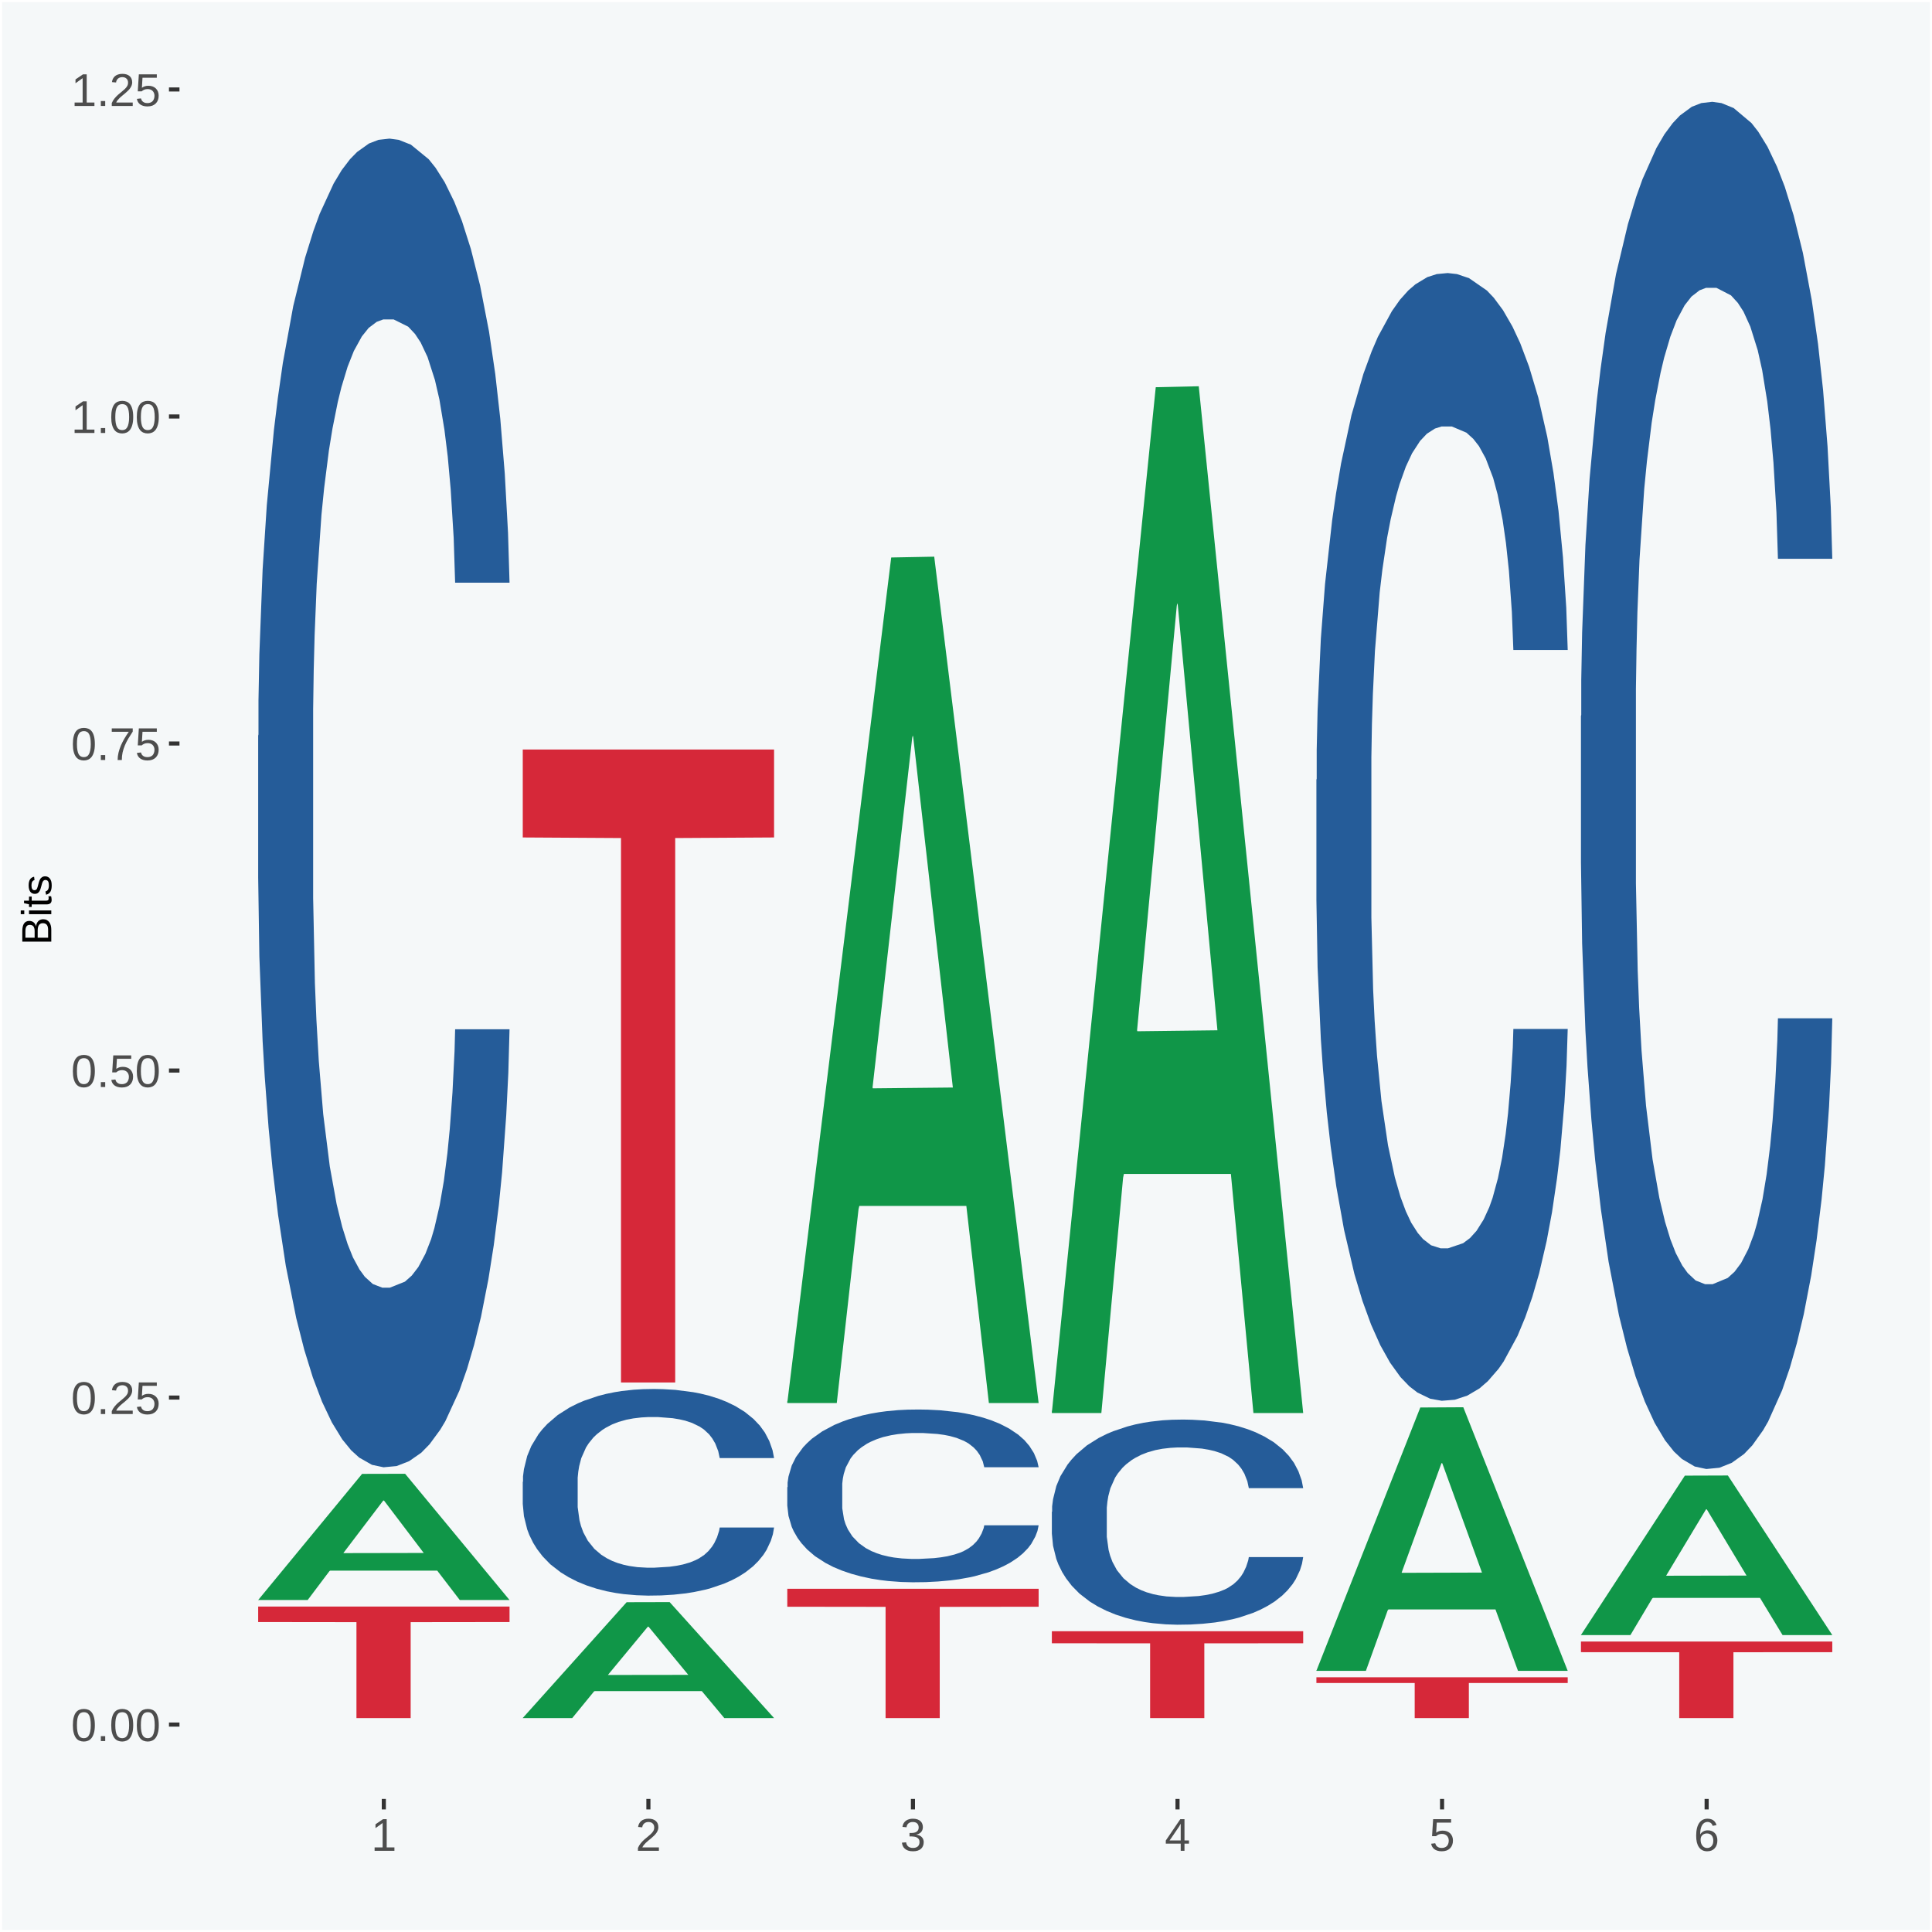
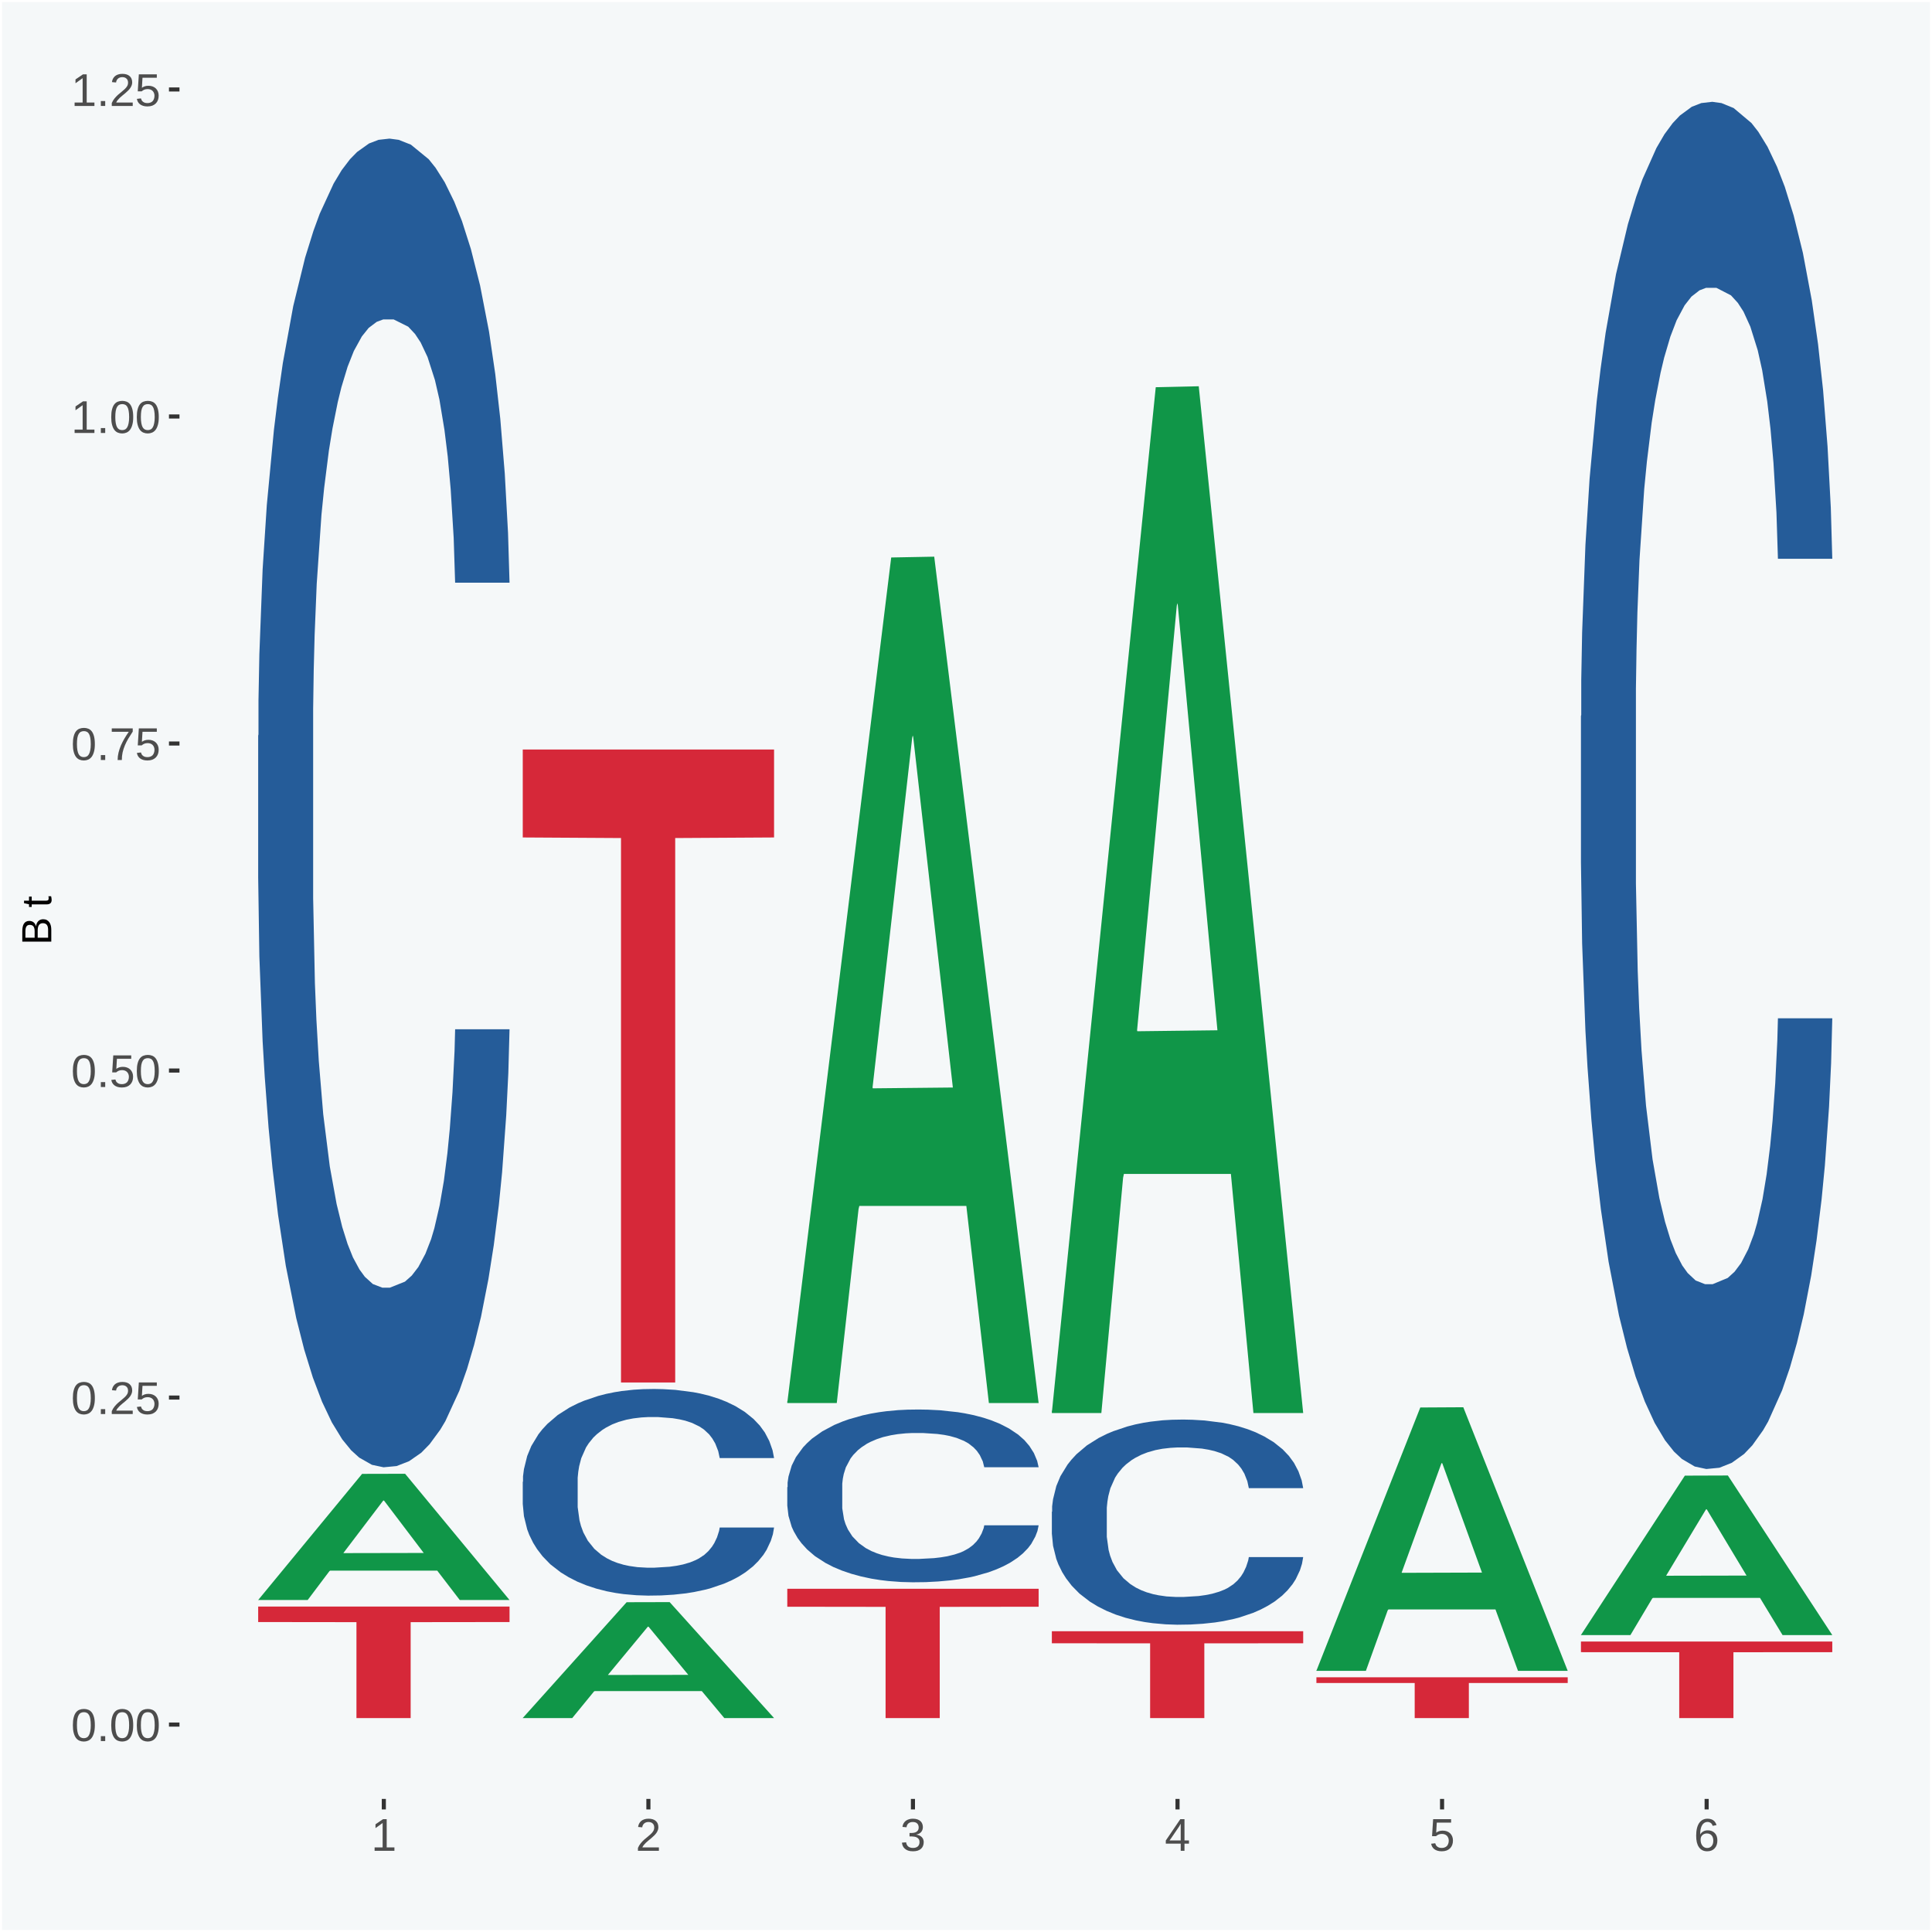
<svg xmlns="http://www.w3.org/2000/svg" xmlns:xlink="http://www.w3.org/1999/xlink" width="504pt" height="504pt" viewBox="0 0 504 504" version="1.1">
  <defs>
    <g>
      <symbol overflow="visible" id="glyph0-0">
        <path style="stroke:none;" d="M 0.406 0 L 0.406 -8 L 3.594 -8 L 3.594 0 Z M 0.797 -0.406 L 3.188 -0.406 L 3.188 -7.594 L 0.797 -7.594 Z M 0.797 -0.406 " />
      </symbol>
      <symbol overflow="visible" id="glyph0-1">
        <path style="stroke:none;" d="M 6.203 -4.125 C 6.203 -3.332 6.125 -2.664 5.969 -2.125 C 5.82 -1.582 5.617 -1.145 5.359 -0.812 C 5.098 -0.477 4.789 -0.238 4.438 -0.094 C 4.094 0.051 3.723 0.125 3.328 0.125 C 2.922 0.125 2.539 0.051 2.188 -0.094 C 1.844 -0.238 1.539 -0.477 1.281 -0.812 C 1.031 -1.145 0.832 -1.582 0.688 -2.125 C 0.539 -2.664 0.469 -3.332 0.469 -4.125 C 0.469 -4.957 0.539 -5.645 0.688 -6.188 C 0.832 -6.738 1.035 -7.176 1.297 -7.5 C 1.555 -7.82 1.859 -8.047 2.203 -8.172 C 2.555 -8.305 2.941 -8.375 3.359 -8.375 C 3.754 -8.375 4.125 -8.305 4.469 -8.172 C 4.812 -8.047 5.113 -7.82 5.375 -7.5 C 5.633 -7.176 5.836 -6.738 5.984 -6.188 C 6.129 -5.645 6.203 -4.957 6.203 -4.125 Z M 5.141 -4.125 C 5.141 -4.781 5.098 -5.328 5.016 -5.766 C 4.941 -6.203 4.828 -6.551 4.672 -6.812 C 4.516 -7.07 4.328 -7.254 4.109 -7.359 C 3.891 -7.473 3.641 -7.531 3.359 -7.531 C 3.055 -7.531 2.789 -7.473 2.562 -7.359 C 2.344 -7.254 2.156 -7.07 2 -6.812 C 1.844 -6.551 1.723 -6.203 1.641 -5.766 C 1.566 -5.328 1.531 -4.781 1.531 -4.125 C 1.531 -3.5 1.57 -2.969 1.656 -2.531 C 1.738 -2.094 1.852 -1.742 2 -1.484 C 2.156 -1.223 2.344 -1.035 2.562 -0.922 C 2.789 -0.805 3.047 -0.75 3.328 -0.75 C 3.609 -0.75 3.859 -0.805 4.078 -0.922 C 4.305 -1.035 4.492 -1.223 4.641 -1.484 C 4.797 -1.742 4.914 -2.094 5 -2.531 C 5.094 -2.969 5.141 -3.5 5.141 -4.125 Z M 5.141 -4.125 " />
      </symbol>
      <symbol overflow="visible" id="glyph0-2">
        <path style="stroke:none;" d="M 1.094 0 L 1.094 -1.281 L 2.234 -1.281 L 2.234 0 Z M 1.094 0 " />
      </symbol>
      <symbol overflow="visible" id="glyph0-3">
        <path style="stroke:none;" d="M 0.609 0 L 0.609 -0.75 C 0.805 -1.207 1.047 -1.609 1.328 -1.953 C 1.617 -2.305 1.922 -2.625 2.234 -2.906 C 2.555 -3.188 2.867 -3.445 3.172 -3.688 C 3.484 -3.938 3.766 -4.18 4.016 -4.422 C 4.266 -4.66 4.469 -4.91 4.625 -5.172 C 4.781 -5.441 4.859 -5.742 4.859 -6.078 C 4.859 -6.316 4.82 -6.523 4.75 -6.703 C 4.676 -6.879 4.57 -7.023 4.438 -7.141 C 4.312 -7.266 4.156 -7.359 3.969 -7.422 C 3.781 -7.484 3.578 -7.516 3.359 -7.516 C 3.141 -7.516 2.938 -7.484 2.75 -7.422 C 2.57 -7.367 2.41 -7.281 2.266 -7.156 C 2.117 -7.039 2 -6.895 1.906 -6.719 C 1.812 -6.551 1.754 -6.352 1.734 -6.125 L 0.656 -6.219 C 0.688 -6.508 0.766 -6.785 0.891 -7.047 C 1.023 -7.316 1.203 -7.551 1.422 -7.75 C 1.648 -7.945 1.922 -8.098 2.234 -8.203 C 2.555 -8.316 2.93 -8.375 3.359 -8.375 C 3.766 -8.375 4.125 -8.328 4.438 -8.234 C 4.758 -8.141 5.031 -7.992 5.25 -7.797 C 5.477 -7.609 5.648 -7.375 5.766 -7.094 C 5.879 -6.812 5.938 -6.488 5.938 -6.125 C 5.938 -5.844 5.883 -5.578 5.781 -5.328 C 5.688 -5.078 5.555 -4.836 5.391 -4.609 C 5.223 -4.379 5.031 -4.16 4.812 -3.953 C 4.594 -3.742 4.363 -3.535 4.125 -3.328 C 3.895 -3.129 3.656 -2.93 3.406 -2.734 C 3.164 -2.535 2.938 -2.336 2.719 -2.141 C 2.508 -1.941 2.32 -1.738 2.156 -1.531 C 1.988 -1.332 1.859 -1.117 1.766 -0.891 L 6.078 -0.891 L 6.078 0 Z M 0.609 0 " />
      </symbol>
      <symbol overflow="visible" id="glyph0-4">
        <path style="stroke:none;" d="M 6.172 -2.688 C 6.172 -2.27 6.109 -1.891 5.984 -1.547 C 5.859 -1.203 5.672 -0.906 5.422 -0.656 C 5.18 -0.414 4.879 -0.223 4.516 -0.078 C 4.148 0.055 3.723 0.125 3.234 0.125 C 2.805 0.125 2.43 0.07 2.109 -0.031 C 1.785 -0.133 1.508 -0.273 1.281 -0.453 C 1.062 -0.629 0.883 -0.836 0.75 -1.078 C 0.625 -1.316 0.535 -1.57 0.484 -1.844 L 1.547 -1.969 C 1.586 -1.812 1.645 -1.66 1.719 -1.516 C 1.801 -1.367 1.91 -1.238 2.047 -1.125 C 2.18 -1.008 2.348 -0.914 2.547 -0.844 C 2.742 -0.781 2.984 -0.75 3.266 -0.75 C 3.535 -0.75 3.781 -0.789 4 -0.875 C 4.227 -0.957 4.422 -1.078 4.578 -1.234 C 4.734 -1.398 4.852 -1.602 4.938 -1.844 C 5.031 -2.082 5.078 -2.359 5.078 -2.672 C 5.078 -2.922 5.035 -3.148 4.953 -3.359 C 4.867 -3.578 4.75 -3.766 4.594 -3.922 C 4.445 -4.078 4.258 -4.195 4.031 -4.281 C 3.812 -4.363 3.562 -4.406 3.281 -4.406 C 3.113 -4.406 2.953 -4.391 2.797 -4.359 C 2.648 -4.328 2.516 -4.285 2.391 -4.234 C 2.266 -4.18 2.148 -4.117 2.047 -4.047 C 1.941 -3.973 1.844 -3.895 1.75 -3.812 L 0.719 -3.812 L 1 -8.25 L 5.688 -8.25 L 5.688 -7.359 L 1.953 -7.359 L 1.797 -4.734 C 1.984 -4.879 2.219 -5.004 2.5 -5.109 C 2.781 -5.211 3.113 -5.266 3.5 -5.266 C 3.914 -5.266 4.285 -5.203 4.609 -5.078 C 4.941 -4.953 5.223 -4.773 5.453 -4.547 C 5.68 -4.316 5.859 -4.047 5.984 -3.734 C 6.109 -3.422 6.172 -3.07 6.172 -2.688 Z M 6.172 -2.688 " />
      </symbol>
      <symbol overflow="visible" id="glyph0-5">
        <path style="stroke:none;" d="M 6.078 -7.406 C 5.66 -6.77 5.273 -6.16 4.922 -5.578 C 4.578 -4.992 4.281 -4.406 4.031 -3.812 C 3.781 -3.219 3.582 -2.609 3.438 -1.984 C 3.301 -1.367 3.234 -0.707 3.234 0 L 2.141 0 C 2.141 -0.656 2.219 -1.301 2.375 -1.938 C 2.531 -2.57 2.738 -3.195 3 -3.812 C 3.27 -4.426 3.578 -5.023 3.922 -5.609 C 4.273 -6.203 4.648 -6.785 5.047 -7.359 L 0.609 -7.359 L 0.609 -8.25 L 6.078 -8.25 Z M 6.078 -7.406 " />
      </symbol>
      <symbol overflow="visible" id="glyph0-6">
        <path style="stroke:none;" d="M 0.922 0 L 0.922 -0.891 L 3.016 -0.891 L 3.016 -7.25 L 1.156 -5.922 L 1.156 -6.922 L 3.109 -8.25 L 4.078 -8.25 L 4.078 -0.891 L 6.094 -0.891 L 6.094 0 Z M 0.922 0 " />
      </symbol>
      <symbol overflow="visible" id="glyph0-7">
        <path style="stroke:none;" d="M 6.141 -2.281 C 6.141 -1.906 6.078 -1.566 5.953 -1.266 C 5.836 -0.973 5.66 -0.723 5.422 -0.516 C 5.18 -0.305 4.883 -0.145 4.531 -0.031 C 4.188 0.07 3.789 0.125 3.344 0.125 C 2.832 0.125 2.398 0.062 2.047 -0.062 C 1.703 -0.195 1.414 -0.367 1.188 -0.578 C 0.957 -0.785 0.785 -1.02 0.672 -1.281 C 0.566 -1.551 0.492 -1.832 0.453 -2.125 L 1.547 -2.219 C 1.578 -2 1.633 -1.801 1.719 -1.625 C 1.801 -1.445 1.914 -1.289 2.062 -1.156 C 2.207 -1.031 2.383 -0.93 2.594 -0.859 C 2.801 -0.785 3.051 -0.75 3.344 -0.75 C 3.875 -0.75 4.289 -0.879 4.594 -1.141 C 4.895 -1.41 5.047 -1.801 5.047 -2.312 C 5.047 -2.613 4.977 -2.859 4.844 -3.047 C 4.707 -3.234 4.539 -3.379 4.344 -3.484 C 4.145 -3.586 3.926 -3.656 3.688 -3.688 C 3.445 -3.727 3.227 -3.75 3.031 -3.75 L 2.438 -3.75 L 2.438 -4.656 L 3.016 -4.656 C 3.211 -4.656 3.414 -4.676 3.625 -4.719 C 3.844 -4.758 4.039 -4.832 4.219 -4.938 C 4.395 -5.051 4.539 -5.195 4.656 -5.375 C 4.77 -5.562 4.828 -5.797 4.828 -6.078 C 4.828 -6.523 4.695 -6.875 4.438 -7.125 C 4.188 -7.383 3.801 -7.516 3.281 -7.516 C 2.82 -7.516 2.445 -7.395 2.156 -7.156 C 1.875 -6.914 1.707 -6.578 1.656 -6.141 L 0.594 -6.234 C 0.633 -6.598 0.734 -6.91 0.891 -7.172 C 1.047 -7.441 1.242 -7.664 1.484 -7.844 C 1.734 -8.02 2.008 -8.148 2.312 -8.234 C 2.625 -8.328 2.953 -8.375 3.297 -8.375 C 3.754 -8.375 4.148 -8.316 4.484 -8.203 C 4.816 -8.086 5.086 -7.93 5.297 -7.734 C 5.516 -7.535 5.672 -7.301 5.766 -7.031 C 5.867 -6.77 5.922 -6.488 5.922 -6.188 C 5.922 -5.945 5.883 -5.723 5.812 -5.516 C 5.75 -5.305 5.645 -5.113 5.5 -4.938 C 5.363 -4.77 5.188 -4.625 4.969 -4.5 C 4.75 -4.383 4.488 -4.297 4.188 -4.234 L 4.188 -4.219 C 4.52 -4.176 4.805 -4.098 5.047 -3.984 C 5.297 -3.867 5.5 -3.723 5.656 -3.547 C 5.82 -3.379 5.941 -3.188 6.016 -2.969 C 6.098 -2.75 6.141 -2.52 6.141 -2.281 Z M 6.141 -2.281 " />
      </symbol>
      <symbol overflow="visible" id="glyph0-8">
        <path style="stroke:none;" d="M 5.156 -1.875 L 5.156 0 L 4.172 0 L 4.172 -1.875 L 0.281 -1.875 L 0.281 -2.688 L 4.062 -8.25 L 5.156 -8.25 L 5.156 -2.703 L 6.328 -2.703 L 6.328 -1.875 Z M 4.172 -7.062 C 4.16 -7.039 4.141 -7.004 4.109 -6.953 C 4.078 -6.898 4.039 -6.836 4 -6.766 C 3.957 -6.691 3.914 -6.617 3.875 -6.547 C 3.844 -6.473 3.812 -6.414 3.781 -6.375 L 1.656 -3.25 C 1.633 -3.219 1.602 -3.176 1.562 -3.125 C 1.531 -3.07 1.492 -3.02 1.453 -2.969 C 1.422 -2.914 1.383 -2.863 1.344 -2.812 C 1.301 -2.77 1.27 -2.734 1.25 -2.703 L 4.172 -2.703 Z M 4.172 -7.062 " />
      </symbol>
      <symbol overflow="visible" id="glyph0-9">
        <path style="stroke:none;" d="M 6.141 -2.703 C 6.141 -2.285 6.082 -1.906 5.969 -1.562 C 5.852 -1.219 5.68 -0.922 5.453 -0.672 C 5.234 -0.422 4.957 -0.223 4.625 -0.078 C 4.289 0.055 3.91 0.125 3.484 0.125 C 3.004 0.125 2.582 0.031 2.219 -0.156 C 1.863 -0.344 1.566 -0.609 1.328 -0.953 C 1.086 -1.297 0.906 -1.719 0.781 -2.219 C 0.664 -2.727 0.609 -3.301 0.609 -3.938 C 0.609 -4.676 0.676 -5.32 0.812 -5.875 C 0.945 -6.426 1.141 -6.883 1.391 -7.25 C 1.648 -7.625 1.961 -7.906 2.328 -8.094 C 2.691 -8.281 3.102 -8.375 3.562 -8.375 C 3.844 -8.375 4.102 -8.344 4.344 -8.281 C 4.594 -8.227 4.816 -8.133 5.016 -8 C 5.223 -7.875 5.398 -7.703 5.547 -7.484 C 5.703 -7.273 5.828 -7.016 5.922 -6.703 L 4.906 -6.516 C 4.801 -6.867 4.629 -7.125 4.391 -7.281 C 4.148 -7.445 3.867 -7.531 3.547 -7.531 C 3.266 -7.531 3.004 -7.457 2.766 -7.312 C 2.535 -7.176 2.336 -6.973 2.172 -6.703 C 2.004 -6.43 1.875 -6.086 1.781 -5.672 C 1.695 -5.266 1.656 -4.789 1.656 -4.25 C 1.852 -4.602 2.125 -4.875 2.469 -5.062 C 2.812 -5.25 3.207 -5.344 3.656 -5.344 C 4.031 -5.344 4.367 -5.281 4.672 -5.156 C 4.984 -5.031 5.25 -4.852 5.469 -4.625 C 5.688 -4.406 5.852 -4.129 5.969 -3.797 C 6.082 -3.473 6.141 -3.109 6.141 -2.703 Z M 5.078 -2.656 C 5.078 -2.938 5.039 -3.191 4.969 -3.422 C 4.895 -3.66 4.785 -3.859 4.641 -4.016 C 4.504 -4.18 4.332 -4.305 4.125 -4.391 C 3.926 -4.484 3.688 -4.531 3.406 -4.531 C 3.219 -4.531 3.023 -4.5 2.828 -4.438 C 2.629 -4.383 2.453 -4.289 2.297 -4.156 C 2.141 -4.031 2.008 -3.863 1.906 -3.656 C 1.812 -3.457 1.766 -3.207 1.766 -2.906 C 1.766 -2.602 1.801 -2.316 1.875 -2.047 C 1.957 -1.785 2.07 -1.555 2.219 -1.359 C 2.363 -1.172 2.539 -1.02 2.75 -0.906 C 2.957 -0.789 3.191 -0.734 3.453 -0.734 C 3.703 -0.734 3.926 -0.773 4.125 -0.859 C 4.332 -0.953 4.504 -1.082 4.641 -1.25 C 4.785 -1.414 4.895 -1.613 4.969 -1.844 C 5.039 -2.082 5.078 -2.352 5.078 -2.656 Z M 5.078 -2.656 " />
      </symbol>
      <symbol overflow="visible" id="glyph1-0">
        <path style="stroke:none;" d="M 0 -0.359 L -7.328 -0.359 L -7.328 -3.281 L 0 -3.281 Z M -0.359 -0.734 L -0.359 -2.922 L -6.969 -2.922 L -6.969 -0.734 Z M -0.359 -0.734 " />
      </symbol>
      <symbol overflow="visible" id="glyph1-1">
        <path style="stroke:none;" d="M -2.125 -6.75 C -1.75 -6.75 -1.426 -6.676 -1.156 -6.531 C -0.883 -6.383 -0.66 -6.18 -0.484 -5.922 C -0.316 -5.672 -0.191 -5.375 -0.109 -5.031 C -0.035 -4.695 0 -4.344 0 -3.969 L 0 -0.906 L -7.562 -0.906 L -7.562 -3.656 C -7.562 -4.07 -7.523 -4.441 -7.453 -4.766 C -7.391 -5.098 -7.281 -5.379 -7.125 -5.609 C -6.977 -5.836 -6.789 -6.008 -6.562 -6.125 C -6.332 -6.25 -6.055 -6.312 -5.734 -6.312 C -5.523 -6.312 -5.328 -6.281 -5.141 -6.219 C -4.953 -6.164 -4.781 -6.078 -4.625 -5.953 C -4.477 -5.836 -4.348 -5.688 -4.234 -5.5 C -4.129 -5.32 -4.047 -5.113 -3.984 -4.875 C -3.953 -5.176 -3.883 -5.441 -3.781 -5.672 C -3.676 -5.91 -3.539 -6.109 -3.375 -6.266 C -3.219 -6.43 -3.031 -6.551 -2.812 -6.625 C -2.602 -6.707 -2.375 -6.75 -2.125 -6.75 Z M -5.609 -5.281 C -6.016 -5.281 -6.305 -5.141 -6.484 -4.859 C -6.66 -4.586 -6.75 -4.188 -6.75 -3.656 L -6.75 -1.922 L -4.344 -1.922 L -4.344 -3.656 C -4.344 -3.957 -4.375 -4.211 -4.438 -4.422 C -4.5 -4.629 -4.582 -4.797 -4.688 -4.922 C -4.801 -5.047 -4.93 -5.133 -5.078 -5.188 C -5.234 -5.25 -5.41 -5.281 -5.609 -5.281 Z M -2.219 -5.719 C -2.457 -5.719 -2.66 -5.672 -2.828 -5.578 C -2.992 -5.492 -3.129 -5.367 -3.234 -5.203 C -3.348 -5.047 -3.426 -4.848 -3.469 -4.609 C -3.52 -4.379 -3.547 -4.125 -3.547 -3.844 L -3.547 -1.922 L -0.828 -1.922 L -0.828 -3.922 C -0.828 -4.18 -0.848 -4.422 -0.891 -4.641 C -0.93 -4.859 -1.004 -5.047 -1.109 -5.203 C -1.211 -5.367 -1.352 -5.492 -1.531 -5.578 C -1.719 -5.672 -1.945 -5.719 -2.219 -5.719 Z M -2.219 -5.719 " />
      </symbol>
      <symbol overflow="visible" id="glyph1-2">
-         <path style="stroke:none;" d="M -7.047 -0.734 L -7.969 -0.734 L -7.969 -1.703 L -7.047 -1.703 Z M 0 -0.734 L -5.812 -0.734 L -5.812 -1.703 L 0 -1.703 Z M 0 -0.734 " />
-       </symbol>
+         </symbol>
      <symbol overflow="visible" id="glyph1-3">
        <path style="stroke:none;" d="M -0.047 -2.969 C -0.004 -2.82 0.023 -2.672 0.047 -2.516 C 0.078 -2.367 0.094 -2.195 0.094 -2 C 0.094 -1.227 -0.348 -0.844 -1.234 -0.844 L -5.109 -0.844 L -5.109 -0.172 L -5.812 -0.172 L -5.812 -0.875 L -7.109 -1.156 L -7.109 -1.812 L -5.812 -1.812 L -5.812 -2.875 L -5.109 -2.875 L -5.109 -1.812 L -1.438 -1.812 C -1.156 -1.812 -0.957 -1.852 -0.844 -1.938 C -0.738 -2.031 -0.688 -2.191 -0.688 -2.422 C -0.688 -2.516 -0.691 -2.602 -0.703 -2.688 C -0.711 -2.77 -0.727 -2.863 -0.75 -2.969 Z M -0.047 -2.969 " />
      </symbol>
      <symbol overflow="visible" id="glyph1-4">
-         <path style="stroke:none;" d="M -1.609 -5.109 C -1.336 -5.109 -1.094 -5.051 -0.875 -4.938 C -0.664 -4.832 -0.488 -4.68 -0.344 -4.484 C -0.195 -4.285 -0.082 -4.039 0 -3.75 C 0.07 -3.457 0.109 -3.125 0.109 -2.75 C 0.109 -2.406 0.082 -2.098 0.031 -1.828 C -0.02 -1.555 -0.102 -1.316 -0.219 -1.109 C -0.332 -0.91 -0.484 -0.742 -0.672 -0.609 C -0.859 -0.473 -1.086 -0.375 -1.359 -0.312 L -1.531 -1.156 C -1.219 -1.238 -0.988 -1.41 -0.844 -1.672 C -0.695 -1.93 -0.625 -2.289 -0.625 -2.75 C -0.625 -2.957 -0.641 -3.145 -0.672 -3.312 C -0.703 -3.488 -0.75 -3.641 -0.812 -3.766 C -0.883 -3.891 -0.977 -3.984 -1.094 -4.047 C -1.207 -4.117 -1.352 -4.156 -1.531 -4.156 C -1.707 -4.156 -1.848 -4.113 -1.953 -4.031 C -2.066 -3.957 -2.16 -3.844 -2.234 -3.688 C -2.316 -3.539 -2.383 -3.363 -2.438 -3.156 C -2.5 -2.945 -2.562 -2.719 -2.625 -2.469 C -2.688 -2.238 -2.754 -2.008 -2.828 -1.781 C -2.898 -1.551 -3 -1.344 -3.125 -1.156 C -3.25 -0.969 -3.398 -0.816 -3.578 -0.703 C -3.766 -0.586 -4 -0.531 -4.281 -0.531 C -4.812 -0.531 -5.211 -0.719 -5.484 -1.094 C -5.766 -1.477 -5.906 -2.031 -5.906 -2.75 C -5.906 -3.395 -5.789 -3.906 -5.562 -4.281 C -5.332 -4.656 -4.973 -4.895 -4.484 -5 L -4.375 -4.125 C -4.52 -4.094 -4.645 -4.035 -4.75 -3.953 C -4.852 -3.867 -4.938 -3.766 -5 -3.641 C -5.062 -3.516 -5.102 -3.375 -5.125 -3.219 C -5.156 -3.07 -5.172 -2.914 -5.172 -2.75 C -5.172 -2.312 -5.102 -1.988 -4.969 -1.781 C -4.844 -1.582 -4.645 -1.484 -4.375 -1.484 C -4.219 -1.484 -4.086 -1.52 -3.984 -1.594 C -3.879 -1.664 -3.789 -1.77 -3.719 -1.906 C -3.656 -2.051 -3.598 -2.219 -3.547 -2.406 C -3.492 -2.602 -3.438 -2.816 -3.375 -3.047 C -3.332 -3.203 -3.289 -3.359 -3.25 -3.516 C -3.207 -3.68 -3.156 -3.836 -3.094 -3.984 C -3.031 -4.141 -2.957 -4.285 -2.875 -4.422 C -2.789 -4.555 -2.688 -4.672 -2.562 -4.766 C -2.445 -4.867 -2.312 -4.953 -2.156 -5.016 C -2 -5.078 -1.816 -5.109 -1.609 -5.109 Z M -1.609 -5.109 " />
-       </symbol>
+         </symbol>
    </g>
    <clipPath id="clip1">
      <path d="M 46.82 5.48 L 498.52 5.48 L 498.52 469.281 L 46.82 469.281 Z M 46.82 5.48 " />
    </clipPath>
  </defs>
  <g id="surface1">
    <rect x="0" y="0" width="504" height="504" style="fill:rgb(96.078%,97.255%,97.647%);fill-opacity:1;stroke:none;" />
    <path style="fill:none;stroke-width:1.07;stroke-linecap:round;stroke-linejoin:round;stroke:rgb(100%,100%,100%);stroke-opacity:1;stroke-miterlimit:10;" d="M 0 0 L 504 0 L 504 504 L 0 504 Z M 0 0 " transform="matrix(1,0,0,-1,0,504)" />
    <g clip-path="url(#clip1)" clip-rule="nonzero">
      <path style=" stroke:none;fill-rule:nonzero;fill:rgb(96.078%,97.255%,97.647%);fill-opacity:1;" d="M 46.82 469.281 L 498.52 469.281 L 498.52 5.48 L 46.82 5.48 Z M 46.82 469.281 " />
    </g>
    <path style=" stroke:none;fill-rule:nonzero;fill:rgb(6.274%,58.824%,28.235%);fill-opacity:1;" d="M 67.352 417.34 L 67.422 417.309 L 94.461 384.488 L 105.68 384.461 L 132.922 417.398 L 119.941 417.398 L 114.059 409.73 L 86.141 409.73 L 85.941 409.859 L 80.262 417.398 L 67.352 417.398 L 67.352 417.34 L 89.66 405.16 L 110.539 405.121 L 100.199 391.48 L 100.07 391.422 L 99.93 391.512 L 89.59 405.121 L 89.66 405.16 Z M 67.352 417.34 " />
    <path style=" stroke:none;fill-rule:nonzero;fill:rgb(14.51%,36.078%,60.001%);fill-opacity:1;" d="M 67.352 191.898 L 67.43 191.578 L 67.43 182.719 L 67.66 170.691 L 68.512 148.531 L 69.602 131.762 L 71.461 112.129 L 72.469 103.898 L 73.781 94.719 L 76.5 79.84 L 79.602 67.18 L 81.77 60.219 L 83.391 55.789 L 87.039 47.871 L 89.129 44.391 L 91.301 41.539 L 93.16 39.641 L 96.262 37.43 L 98.738 36.48 L 101.609 36.16 L 104.012 36.48 L 107.191 37.738 L 111.84 41.539 L 113.621 43.762 L 116.02 47.559 L 118.5 52.621 L 120.52 57.691 L 122.84 64.969 L 125.238 74.461 L 127.57 86.488 L 129.199 97.57 L 130.512 109.281 L 131.68 123.531 L 132.531 139.039 L 132.922 152.012 L 118.73 152.012 L 118.352 140.301 L 117.57 127.641 L 116.801 119.09 L 115.941 112.129 L 114.629 104.219 L 113.461 99.148 L 111.531 93.141 L 109.738 89.34 L 108.27 87.121 L 106.488 85.219 L 102.691 83.328 L 99.98 83.328 L 98.27 83.961 L 96.18 85.539 L 94.398 87.762 L 92.309 91.559 L 90.68 95.672 L 89.051 101.051 L 88.121 104.852 L 86.73 111.809 L 85.801 117.512 L 84.559 127.32 L 83.859 134.289 L 82.621 152.328 L 82.078 165.621 L 81.84 174.801 L 81.691 184.93 L 81.691 234.309 L 82.148 256.469 L 82.539 265.969 L 83.16 276.73 L 84.32 290.66 L 86.031 304.27 L 87.809 314.078 L 89.281 320.09 L 90.68 324.531 L 92.07 328.012 L 93.781 331.172 L 95.172 333.07 L 97.27 334.969 L 99.75 335.922 L 101.68 335.922 L 105.641 334.34 L 107.422 332.75 L 109.121 330.539 L 110.98 327.059 L 112.461 323.262 L 113.309 320.41 L 114.699 314.398 L 115.789 308.07 L 116.719 300.781 L 117.34 294.449 L 118.039 284.961 L 118.578 274.199 L 118.73 268.5 L 132.922 268.5 L 132.609 279.891 L 132.059 290.969 L 130.98 305.852 L 130.129 314.398 L 128.809 324.84 L 127.41 333.699 L 125.48 343.52 L 123.691 350.801 L 121.828 357.129 L 119.82 362.828 L 116.18 370.738 L 114.859 372.949 L 112.07 376.75 L 109.898 378.969 L 106.719 381.18 L 103.469 382.449 L 100.059 382.77 L 97.031 382.129 L 93.699 380.238 L 91.609 378.34 L 89.281 375.488 L 86.57 371.059 L 84.012 365.672 L 81.609 359.34 L 79.359 352.059 L 77.27 343.828 L 74.559 330.219 L 72.539 316.93 L 71.07 304.578 L 70.059 294.141 L 69.059 280.84 L 68.512 271.66 L 67.66 249.512 L 67.352 228.93 Z M 67.352 191.898 " />
    <path style=" stroke:none;fill-rule:nonzero;fill:rgb(83.922%,15.686%,22.353%);fill-opacity:1;" d="M 67.352 419.102 L 132.922 419.102 L 132.922 423.141 L 107.129 423.172 L 107.129 448.191 L 92.988 448.191 L 92.988 423.172 L 67.352 423.141 Z M 67.352 419.102 " />
    <path style=" stroke:none;fill-rule:nonzero;fill:rgb(6.274%,58.824%,28.235%);fill-opacity:1;" d="M 136.371 448.141 L 136.43 448.109 L 163.469 417.969 L 174.691 417.941 L 201.93 448.191 L 188.949 448.191 L 183.07 441.148 L 155.16 441.148 L 154.949 441.262 L 149.281 448.191 L 136.371 448.191 L 136.371 448.141 L 158.672 436.949 L 179.559 436.922 L 169.219 424.391 L 169.078 424.328 L 168.949 424.422 L 158.602 436.922 L 158.672 436.949 Z M 136.371 448.141 " />
    <path style=" stroke:none;fill-rule:nonzero;fill:rgb(14.51%,36.078%,60.001%);fill-opacity:1;" d="M 136.371 386.559 L 136.441 386.512 L 136.441 385.129 L 136.68 383.262 L 137.531 379.82 L 138.609 377.211 L 140.469 374.148 L 141.48 372.871 L 142.801 371.449 L 145.512 369.129 L 148.609 367.16 L 150.781 366.078 L 152.41 365.391 L 156.051 364.16 L 158.141 363.621 L 160.309 363.18 L 162.172 362.879 L 165.27 362.539 L 167.75 362.391 L 170.621 362.34 L 173.02 362.391 L 176.199 362.578 L 180.852 363.18 L 182.629 363.52 L 185.039 364.109 L 187.52 364.898 L 189.531 365.691 L 191.859 366.82 L 194.262 368.301 L 196.578 370.172 L 198.211 371.891 L 199.531 373.711 L 200.691 375.93 L 201.539 378.34 L 201.93 380.359 L 187.75 380.359 L 187.359 378.539 L 186.59 376.57 L 185.809 375.238 L 184.961 374.148 L 183.641 372.922 L 182.48 372.141 L 180.539 371.199 L 178.762 370.609 L 177.289 370.27 L 175.5 369.969 L 171.711 369.672 L 168.988 369.672 L 167.289 369.77 L 165.199 370.02 L 163.41 370.359 L 161.32 370.949 L 159.691 371.59 L 158.07 372.43 L 157.141 373.02 L 155.738 374.109 L 154.809 374.988 L 153.57 376.52 L 152.871 377.602 L 151.629 380.41 L 151.09 382.48 L 150.859 383.898 L 150.699 385.48 L 150.699 393.16 L 151.172 396.609 L 151.559 398.078 L 152.18 399.762 L 153.34 401.922 L 155.039 404.039 L 156.828 405.57 L 158.301 406.5 L 159.691 407.191 L 161.09 407.73 L 162.789 408.23 L 164.191 408.52 L 166.281 408.82 L 168.762 408.961 L 170.699 408.961 L 174.648 408.719 L 176.43 408.469 L 178.141 408.129 L 180 407.59 L 181.469 406.988 L 182.32 406.551 L 183.719 405.621 L 184.801 404.629 L 185.73 403.5 L 186.352 402.512 L 187.051 401.039 L 187.59 399.359 L 187.75 398.48 L 201.93 398.48 L 201.621 400.25 L 201.078 401.969 L 199.988 404.289 L 199.141 405.621 L 197.82 407.238 L 196.43 408.621 L 194.488 410.148 L 192.711 411.281 L 190.852 412.262 L 188.828 413.148 L 185.191 414.379 L 183.871 414.719 L 181.078 415.309 L 178.91 415.66 L 175.738 416 L 172.48 416.199 L 169.07 416.25 L 166.051 416.148 L 162.719 415.859 L 160.621 415.559 L 158.301 415.121 L 155.59 414.43 L 153.031 413.59 L 150.629 412.609 L 148.379 411.469 L 146.289 410.191 L 143.57 408.078 L 141.559 406.012 L 140.09 404.09 L 139.078 402.461 L 138.07 400.398 L 137.531 398.969 L 136.68 395.52 L 136.371 392.32 Z M 136.371 386.559 " />
    <path style=" stroke:none;fill-rule:nonzero;fill:rgb(83.922%,15.686%,22.353%);fill-opacity:1;" d="M 136.371 195.52 L 201.93 195.52 L 201.93 218.469 L 176.141 218.621 L 176.141 360.648 L 162 360.648 L 162 218.621 L 136.371 218.469 Z M 136.371 195.52 " />
    <path style=" stroke:none;fill-rule:nonzero;fill:rgb(6.274%,58.824%,28.235%);fill-opacity:1;" d="M 205.379 365.59 L 205.449 365.379 L 232.488 145.43 L 243.711 145.219 L 270.949 366.012 L 257.969 366.012 L 252.09 314.59 L 224.172 314.59 L 223.969 315.422 L 218.289 366.012 L 205.379 366.012 L 205.379 365.59 L 227.691 283.91 L 248.57 283.699 L 238.23 192.281 L 238.102 191.871 L 237.961 192.488 L 227.621 283.699 L 227.691 283.91 Z M 205.379 365.59 " />
    <path style=" stroke:none;fill-rule:nonzero;fill:rgb(14.51%,36.078%,60.001%);fill-opacity:1;" d="M 205.379 387.949 L 205.461 387.91 L 205.461 386.762 L 205.691 385.191 L 206.539 382.309 L 207.629 380.129 L 209.488 377.578 L 210.5 376.512 L 211.809 375.309 L 214.531 373.379 L 217.629 371.73 L 219.801 370.828 L 221.422 370.25 L 225.07 369.219 L 227.16 368.77 L 229.328 368.398 L 231.191 368.148 L 234.289 367.859 L 236.77 367.738 L 239.641 367.699 L 242.039 367.738 L 245.219 367.898 L 249.871 368.398 L 251.648 368.691 L 254.051 369.18 L 256.531 369.84 L 258.551 370.5 L 260.871 371.441 L 263.27 372.68 L 265.602 374.238 L 267.23 375.68 L 268.539 377.211 L 269.711 379.059 L 270.559 381.078 L 270.949 382.762 L 256.762 382.762 L 256.379 381.238 L 255.602 379.59 L 254.828 378.48 L 253.969 377.578 L 252.66 376.551 L 251.488 375.891 L 249.559 375.109 L 247.77 374.609 L 246.301 374.32 L 244.52 374.078 L 240.719 373.828 L 238.012 373.828 L 236.301 373.91 L 234.211 374.121 L 232.43 374.41 L 230.34 374.898 L 228.711 375.441 L 227.078 376.141 L 226.148 376.629 L 224.762 377.539 L 223.828 378.281 L 222.59 379.551 L 221.891 380.461 L 220.648 382.801 L 220.109 384.531 L 219.871 385.73 L 219.719 387.039 L 219.719 393.461 L 220.18 396.352 L 220.57 397.578 L 221.191 398.98 L 222.352 400.789 L 224.059 402.559 L 225.84 403.84 L 227.309 404.621 L 228.711 405.191 L 230.102 405.648 L 231.809 406.059 L 233.199 406.309 L 235.301 406.551 L 237.781 406.68 L 239.711 406.68 L 243.672 406.469 L 245.449 406.262 L 247.148 405.98 L 249.012 405.52 L 250.488 405.031 L 251.34 404.66 L 252.73 403.879 L 253.82 403.051 L 254.75 402.109 L 255.371 401.281 L 256.07 400.051 L 256.609 398.648 L 256.762 397.91 L 270.949 397.91 L 270.641 399.391 L 270.09 400.828 L 269.012 402.77 L 268.16 403.879 L 266.84 405.238 L 265.441 406.391 L 263.512 407.66 L 261.719 408.609 L 259.859 409.43 L 257.852 410.172 L 254.211 411.199 L 252.891 411.488 L 250.102 411.988 L 247.93 412.27 L 244.75 412.559 L 241.5 412.73 L 238.09 412.77 L 235.059 412.691 L 231.73 412.441 L 229.641 412.191 L 227.309 411.82 L 224.602 411.238 L 222.039 410.539 L 219.641 409.719 L 217.391 408.781 L 215.301 407.699 L 212.59 405.941 L 210.57 404.211 L 209.102 402.602 L 208.09 401.238 L 207.09 399.512 L 206.539 398.32 L 205.691 395.441 L 205.379 392.762 Z M 205.379 387.949 " />
    <path style=" stroke:none;fill-rule:nonzero;fill:rgb(83.922%,15.686%,22.353%);fill-opacity:1;" d="M 205.379 414.461 L 270.949 414.461 L 270.949 419.148 L 245.148 419.18 L 245.148 448.191 L 231.02 448.191 L 231.02 419.18 L 205.379 419.148 Z M 205.379 414.461 " />
    <path style=" stroke:none;fill-rule:nonzero;fill:rgb(6.274%,58.824%,28.235%);fill-opacity:1;" d="M 274.398 368.121 L 274.461 367.871 L 301.5 101.012 L 312.719 100.762 L 339.961 368.621 L 326.98 368.621 L 321.102 306.25 L 293.191 306.25 L 292.98 307.25 L 287.309 368.621 L 274.398 368.621 L 274.398 368.121 L 296.699 269.02 L 317.59 268.77 L 307.25 157.852 L 307.109 157.352 L 306.98 158.102 L 296.629 268.77 L 296.699 269.02 Z M 274.398 368.121 " />
    <path style=" stroke:none;fill-rule:nonzero;fill:rgb(14.51%,36.078%,60.001%);fill-opacity:1;" d="M 274.398 394.359 L 274.469 394.32 L 274.469 392.949 L 274.711 391.09 L 275.559 387.672 L 276.641 385.078 L 278.5 382.051 L 279.512 380.781 L 280.828 379.359 L 283.539 377.059 L 286.641 375.109 L 288.809 374.031 L 290.441 373.352 L 294.078 372.129 L 296.172 371.59 L 298.34 371.148 L 300.199 370.859 L 303.301 370.512 L 305.781 370.371 L 308.648 370.32 L 311.051 370.371 L 314.23 370.559 L 318.879 371.148 L 320.66 371.488 L 323.07 372.078 L 325.551 372.859 L 327.559 373.641 L 329.879 374.77 L 332.289 376.23 L 334.609 378.09 L 336.238 379.801 L 337.559 381.609 L 338.719 383.809 L 339.57 386.199 L 339.961 388.211 L 325.781 388.211 L 325.391 386.398 L 324.621 384.441 L 323.84 383.121 L 322.988 382.051 L 321.672 380.828 L 320.512 380.039 L 318.57 379.109 L 316.789 378.531 L 315.32 378.191 L 313.531 377.891 L 309.738 377.602 L 307.02 377.602 L 305.32 377.699 L 303.23 377.941 L 301.441 378.281 L 299.352 378.871 L 297.719 379.512 L 296.102 380.34 L 295.172 380.922 L 293.77 382 L 292.84 382.879 L 291.602 384.391 L 290.898 385.469 L 289.66 388.25 L 289.121 390.309 L 288.891 391.719 L 288.73 393.289 L 288.73 400.91 L 289.199 404.328 L 289.59 405.801 L 290.211 407.461 L 291.371 409.609 L 293.07 411.711 L 294.859 413.23 L 296.328 414.16 L 297.719 414.84 L 299.121 415.379 L 300.82 415.871 L 302.219 416.16 L 304.309 416.461 L 306.789 416.602 L 308.73 416.602 L 312.68 416.359 L 314.461 416.109 L 316.172 415.77 L 318.031 415.23 L 319.5 414.648 L 320.352 414.211 L 321.75 413.281 L 322.828 412.301 L 323.762 411.18 L 324.379 410.199 L 325.078 408.73 L 325.621 407.07 L 325.781 406.191 L 339.961 406.191 L 339.648 407.949 L 339.109 409.66 L 338.02 411.961 L 337.172 413.281 L 335.852 414.891 L 334.461 416.262 L 332.52 417.781 L 330.738 418.898 L 328.879 419.879 L 326.859 420.762 L 323.219 421.98 L 321.898 422.32 L 319.109 422.91 L 316.941 423.25 L 313.77 423.59 L 310.512 423.789 L 307.102 423.84 L 304.078 423.738 L 300.75 423.441 L 298.648 423.148 L 296.328 422.711 L 293.621 422.031 L 291.059 421.199 L 288.66 420.219 L 286.41 419.09 L 284.32 417.82 L 281.602 415.719 L 279.59 413.672 L 278.121 411.762 L 277.109 410.148 L 276.102 408.102 L 275.559 406.68 L 274.711 403.262 L 274.398 400.078 Z M 274.398 394.359 " />
    <path style=" stroke:none;fill-rule:nonzero;fill:rgb(83.922%,15.686%,22.353%);fill-opacity:1;" d="M 274.398 425.531 L 339.961 425.531 L 339.961 428.68 L 314.172 428.699 L 314.172 448.191 L 300.031 448.191 L 300.031 428.699 L 274.398 428.68 Z M 274.398 425.531 " />
    <path style=" stroke:none;fill-rule:nonzero;fill:rgb(6.274%,58.824%,28.235%);fill-opacity:1;" d="M 343.41 435.738 L 343.48 435.672 L 370.512 367.172 L 381.73 367.109 L 408.969 435.871 L 396 435.871 L 390.121 419.852 L 362.199 419.852 L 362 420.109 L 356.32 435.871 L 343.41 435.871 L 343.41 435.738 L 365.719 410.301 L 386.602 410.238 L 376.262 381.762 L 376.121 381.641 L 375.988 381.828 L 365.648 410.238 L 365.719 410.301 Z M 343.41 435.738 " />
-     <path style=" stroke:none;fill-rule:nonzero;fill:rgb(14.51%,36.078%,60.001%);fill-opacity:1;" d="M 343.41 203.41 L 343.488 203.141 L 343.488 195.621 L 343.719 185.41 L 344.57 166.602 L 345.66 152.359 L 347.52 135.711 L 348.531 128.719 L 349.84 120.93 L 352.559 108.301 L 355.66 97.559 L 357.828 91.648 L 359.449 87.879 L 363.102 81.172 L 365.191 78.211 L 367.359 75.789 L 369.219 74.18 L 372.32 72.301 L 374.801 71.5 L 377.66 71.23 L 380.07 71.5 L 383.238 72.57 L 387.891 75.789 L 389.68 77.672 L 392.078 80.898 L 394.559 85.199 L 396.57 89.5 L 398.898 95.68 L 401.301 103.738 L 403.629 113.941 L 405.25 123.352 L 406.57 133.289 L 407.73 145.379 L 408.59 158.539 L 408.969 169.559 L 394.789 169.559 L 394.398 159.621 L 393.629 148.871 L 392.852 141.621 L 392 135.711 L 390.68 128.988 L 389.52 124.691 L 387.578 119.59 L 385.801 116.359 L 384.328 114.48 L 382.551 112.871 L 378.75 111.262 L 376.039 111.262 L 374.328 111.801 L 372.238 113.141 L 370.461 115.02 L 368.371 118.238 L 366.738 121.738 L 365.109 126.301 L 364.18 129.531 L 362.789 135.441 L 361.859 140.27 L 360.621 148.602 L 359.922 154.512 L 358.68 169.828 L 358.141 181.109 L 357.898 188.898 L 357.75 197.5 L 357.75 239.41 L 358.211 258.219 L 358.602 266.281 L 359.219 275.41 L 360.379 287.23 L 362.09 298.789 L 363.871 307.121 L 365.34 312.219 L 366.738 315.98 L 368.129 318.941 L 369.84 321.621 L 371.23 323.238 L 373.32 324.852 L 375.801 325.648 L 377.738 325.648 L 381.691 324.309 L 383.48 322.969 L 385.18 321.09 L 387.039 318.129 L 388.512 314.91 L 389.371 312.488 L 390.762 307.379 L 391.852 302.012 L 392.781 295.828 L 393.398 290.461 L 394.09 282.398 L 394.641 273.262 L 394.789 268.43 L 408.969 268.43 L 408.66 278.102 L 408.121 287.5 L 407.039 300.129 L 406.18 307.379 L 404.871 316.25 L 403.469 323.77 L 401.531 332.102 L 399.75 338.281 L 397.891 343.648 L 395.879 348.488 L 392.23 355.211 L 390.922 357.09 L 388.129 360.309 L 385.961 362.191 L 382.781 364.07 L 379.52 365.148 L 376.109 365.422 L 373.09 364.879 L 369.762 363.27 L 367.672 361.66 L 365.34 359.238 L 362.629 355.48 L 360.07 350.91 L 357.672 345.539 L 355.422 339.359 L 353.328 332.371 L 350.621 320.82 L 348.602 309.531 L 347.129 299.059 L 346.121 290.191 L 345.121 278.91 L 344.57 271.109 L 343.719 252.309 L 343.41 234.84 Z M 343.41 203.41 " />
    <path style=" stroke:none;fill-rule:nonzero;fill:rgb(83.922%,15.686%,22.353%);fill-opacity:1;" d="M 343.41 437.559 L 408.969 437.559 L 408.969 439.039 L 383.18 439.051 L 383.18 448.191 L 369.051 448.191 L 369.051 439.051 L 343.41 439.039 Z M 343.41 437.559 " />
    <path style=" stroke:none;fill-rule:nonzero;fill:rgb(6.274%,58.824%,28.235%);fill-opacity:1;" d="M 412.422 426.461 L 412.488 426.422 L 439.531 384.949 L 450.75 384.91 L 477.988 426.539 L 465.012 426.539 L 459.129 416.84 L 431.219 416.84 L 431.012 417 L 425.328 426.539 L 412.422 426.539 L 412.422 426.461 L 434.73 411.059 L 455.621 411.02 L 445.27 393.781 L 445.141 393.711 L 445 393.82 L 434.66 411.02 L 434.73 411.059 Z M 412.422 426.461 " />
    <path style=" stroke:none;fill-rule:nonzero;fill:rgb(14.51%,36.078%,60.001%);fill-opacity:1;" d="M 412.422 186.809 L 412.5 186.488 L 412.5 177.371 L 412.73 164.988 L 413.59 142.191 L 414.672 124.93 L 416.531 104.73 L 417.539 96.262 L 418.859 86.82 L 421.57 71.512 L 424.672 58.48 L 426.84 51.32 L 428.469 46.762 L 432.109 38.609 L 434.199 35.031 L 436.371 32.102 L 438.23 30.141 L 441.328 27.859 L 443.809 26.891 L 446.68 26.559 L 449.078 26.891 L 452.262 28.191 L 456.91 32.102 L 458.691 34.379 L 461.09 38.289 L 463.57 43.5 L 465.59 48.711 L 467.91 56.199 L 470.32 65.969 L 472.641 78.352 L 474.27 89.75 L 475.59 101.801 L 476.75 116.461 L 477.602 132.422 L 477.988 145.77 L 463.809 145.77 L 463.422 133.719 L 462.641 120.691 L 461.871 111.898 L 461.02 104.73 L 459.699 96.59 L 458.539 91.379 L 456.602 85.191 L 454.82 81.281 L 453.34 79 L 451.559 77.051 L 447.762 75.09 L 445.051 75.09 L 443.352 75.738 L 441.25 77.371 L 439.469 79.648 L 437.379 83.559 L 435.75 87.801 L 434.121 93.328 L 433.191 97.238 L 431.801 104.41 L 430.871 110.27 L 429.629 120.371 L 428.93 127.531 L 427.691 146.102 L 427.148 159.781 L 426.922 169.219 L 426.762 179.648 L 426.762 230.461 L 427.23 253.262 L 427.609 263.031 L 428.23 274.102 L 429.398 288.441 L 431.102 302.441 L 432.879 312.539 L 434.359 318.73 L 435.75 323.289 L 437.148 326.871 L 438.852 330.129 L 440.25 332.078 L 442.34 334.039 L 444.82 335.012 L 446.762 335.012 L 450.711 333.379 L 452.488 331.762 L 454.199 329.48 L 456.059 325.891 L 457.531 321.98 L 458.379 319.051 L 459.781 312.859 L 460.859 306.352 L 461.789 298.859 L 462.41 292.34 L 463.109 282.57 L 463.648 271.5 L 463.809 265.641 L 477.988 265.641 L 477.68 277.359 L 477.141 288.762 L 476.051 304.07 L 475.199 312.859 L 473.879 323.609 L 472.488 332.73 L 470.551 342.828 L 468.77 350.32 L 466.91 356.84 L 464.891 362.699 L 461.25 370.84 L 459.93 373.121 L 457.141 377.031 L 454.969 379.309 L 451.789 381.59 L 448.539 382.891 L 445.129 383.219 L 442.109 382.57 L 438.77 380.609 L 436.68 378.66 L 434.359 375.73 L 431.641 371.172 L 429.09 365.629 L 426.68 359.121 L 424.441 351.621 L 422.34 343.16 L 419.629 329.148 L 417.621 315.469 L 416.141 302.77 L 415.141 292.02 L 414.129 278.34 L 413.59 268.891 L 412.73 246.09 L 412.422 224.922 Z M 412.422 186.809 " />
    <path style=" stroke:none;fill-rule:nonzero;fill:rgb(83.922%,15.686%,22.353%);fill-opacity:1;" d="M 412.422 428.23 L 477.988 428.23 L 477.988 431 L 452.199 431.02 L 452.199 448.191 L 438.059 448.191 L 438.059 431.02 L 412.422 431 Z M 412.422 428.23 " />
    <g style="fill:rgb(30.196%,30.196%,30.196%);fill-opacity:1;">
      <use xlink:href="#glyph0-1" x="18.54" y="454.19" />
      <use xlink:href="#glyph0-2" x="25.212" y="454.19" />
      <use xlink:href="#glyph0-1" x="28.548" y="454.19" />
      <use xlink:href="#glyph0-1" x="35.22" y="454.19" />
    </g>
    <g style="fill:rgb(30.196%,30.196%,30.196%);fill-opacity:1;">
      <use xlink:href="#glyph0-1" x="18.54" y="368.88" />
      <use xlink:href="#glyph0-2" x="25.212" y="368.88" />
      <use xlink:href="#glyph0-3" x="28.548" y="368.88" />
      <use xlink:href="#glyph0-4" x="35.22" y="368.88" />
    </g>
    <g style="fill:rgb(30.196%,30.196%,30.196%);fill-opacity:1;">
      <use xlink:href="#glyph0-1" x="18.54" y="283.57" />
      <use xlink:href="#glyph0-2" x="25.212" y="283.57" />
      <use xlink:href="#glyph0-4" x="28.548" y="283.57" />
      <use xlink:href="#glyph0-1" x="35.22" y="283.57" />
    </g>
    <g style="fill:rgb(30.196%,30.196%,30.196%);fill-opacity:1;">
      <use xlink:href="#glyph0-1" x="18.54" y="198.26" />
      <use xlink:href="#glyph0-2" x="25.212" y="198.26" />
      <use xlink:href="#glyph0-5" x="28.548" y="198.26" />
      <use xlink:href="#glyph0-4" x="35.22" y="198.26" />
    </g>
    <g style="fill:rgb(30.196%,30.196%,30.196%);fill-opacity:1;">
      <use xlink:href="#glyph0-6" x="18.54" y="112.95" />
      <use xlink:href="#glyph0-2" x="25.212" y="112.95" />
      <use xlink:href="#glyph0-1" x="28.548" y="112.95" />
      <use xlink:href="#glyph0-1" x="35.22" y="112.95" />
    </g>
    <g style="fill:rgb(30.196%,30.196%,30.196%);fill-opacity:1;">
      <use xlink:href="#glyph0-6" x="18.54" y="27.64" />
      <use xlink:href="#glyph0-2" x="25.212" y="27.64" />
      <use xlink:href="#glyph0-3" x="28.548" y="27.64" />
      <use xlink:href="#glyph0-4" x="35.22" y="27.64" />
    </g>
    <path style="fill:none;stroke-width:1.07;stroke-linecap:butt;stroke-linejoin:round;stroke:rgb(20%,20%,20%);stroke-opacity:1;stroke-miterlimit:10;" d="M 44.078 54.109 L 46.82 54.109 " transform="matrix(1,0,0,-1,0,504)" />
    <path style="fill:none;stroke-width:1.07;stroke-linecap:butt;stroke-linejoin:round;stroke:rgb(20%,20%,20%);stroke-opacity:1;stroke-miterlimit:10;" d="M 44.078 139.422 L 46.82 139.422 " transform="matrix(1,0,0,-1,0,504)" />
    <path style="fill:none;stroke-width:1.07;stroke-linecap:butt;stroke-linejoin:round;stroke:rgb(20%,20%,20%);stroke-opacity:1;stroke-miterlimit:10;" d="M 44.078 224.73 L 46.82 224.73 " transform="matrix(1,0,0,-1,0,504)" />
    <path style="fill:none;stroke-width:1.07;stroke-linecap:butt;stroke-linejoin:round;stroke:rgb(20%,20%,20%);stroke-opacity:1;stroke-miterlimit:10;" d="M 44.078 310.039 L 46.82 310.039 " transform="matrix(1,0,0,-1,0,504)" />
    <path style="fill:none;stroke-width:1.07;stroke-linecap:butt;stroke-linejoin:round;stroke:rgb(20%,20%,20%);stroke-opacity:1;stroke-miterlimit:10;" d="M 44.078 395.352 L 46.82 395.352 " transform="matrix(1,0,0,-1,0,504)" />
    <path style="fill:none;stroke-width:1.07;stroke-linecap:butt;stroke-linejoin:round;stroke:rgb(20%,20%,20%);stroke-opacity:1;stroke-miterlimit:10;" d="M 44.078 480.66 L 46.82 480.66 " transform="matrix(1,0,0,-1,0,504)" />
    <path style="fill:none;stroke-width:1.07;stroke-linecap:butt;stroke-linejoin:round;stroke:rgb(20%,20%,20%);stroke-opacity:1;stroke-miterlimit:10;" d="M 100.129 31.98 L 100.129 34.719 " transform="matrix(1,0,0,-1,0,504)" />
    <path style="fill:none;stroke-width:1.07;stroke-linecap:butt;stroke-linejoin:round;stroke:rgb(20%,20%,20%);stroke-opacity:1;stroke-miterlimit:10;" d="M 169.148 31.98 L 169.148 34.719 " transform="matrix(1,0,0,-1,0,504)" />
    <path style="fill:none;stroke-width:1.07;stroke-linecap:butt;stroke-linejoin:round;stroke:rgb(20%,20%,20%);stroke-opacity:1;stroke-miterlimit:10;" d="M 238.16 31.98 L 238.16 34.719 " transform="matrix(1,0,0,-1,0,504)" />
    <path style="fill:none;stroke-width:1.07;stroke-linecap:butt;stroke-linejoin:round;stroke:rgb(20%,20%,20%);stroke-opacity:1;stroke-miterlimit:10;" d="M 307.18 31.98 L 307.18 34.719 " transform="matrix(1,0,0,-1,0,504)" />
    <path style="fill:none;stroke-width:1.07;stroke-linecap:butt;stroke-linejoin:round;stroke:rgb(20%,20%,20%);stroke-opacity:1;stroke-miterlimit:10;" d="M 376.191 31.98 L 376.191 34.719 " transform="matrix(1,0,0,-1,0,504)" />
    <path style="fill:none;stroke-width:1.07;stroke-linecap:butt;stroke-linejoin:round;stroke:rgb(20%,20%,20%);stroke-opacity:1;stroke-miterlimit:10;" d="M 445.211 31.98 L 445.211 34.719 " transform="matrix(1,0,0,-1,0,504)" />
    <g style="fill:rgb(30.196%,30.196%,30.196%);fill-opacity:1;">
      <use xlink:href="#glyph0-6" x="96.8" y="482.82" />
    </g>
    <g style="fill:rgb(30.196%,30.196%,30.196%);fill-opacity:1;">
      <use xlink:href="#glyph0-3" x="165.81" y="482.82" />
    </g>
    <g style="fill:rgb(30.196%,30.196%,30.196%);fill-opacity:1;">
      <use xlink:href="#glyph0-7" x="234.83" y="482.82" />
    </g>
    <g style="fill:rgb(30.196%,30.196%,30.196%);fill-opacity:1;">
      <use xlink:href="#glyph0-8" x="303.84" y="482.82" />
    </g>
    <g style="fill:rgb(30.196%,30.196%,30.196%);fill-opacity:1;">
      <use xlink:href="#glyph0-4" x="372.86" y="482.82" />
    </g>
    <g style="fill:rgb(30.196%,30.196%,30.196%);fill-opacity:1;">
      <use xlink:href="#glyph0-9" x="441.87" y="482.82" />
    </g>
    <g style="fill:rgb(0%,0%,0%);fill-opacity:1;">
      <use xlink:href="#glyph1-1" x="13.38" y="246.55" />
      <use xlink:href="#glyph1-2" x="13.38" y="239.213" />
      <use xlink:href="#glyph1-3" x="13.38" y="236.771" />
      <use xlink:href="#glyph1-4" x="13.38" y="233.713" />
    </g>
  </g>
</svg>